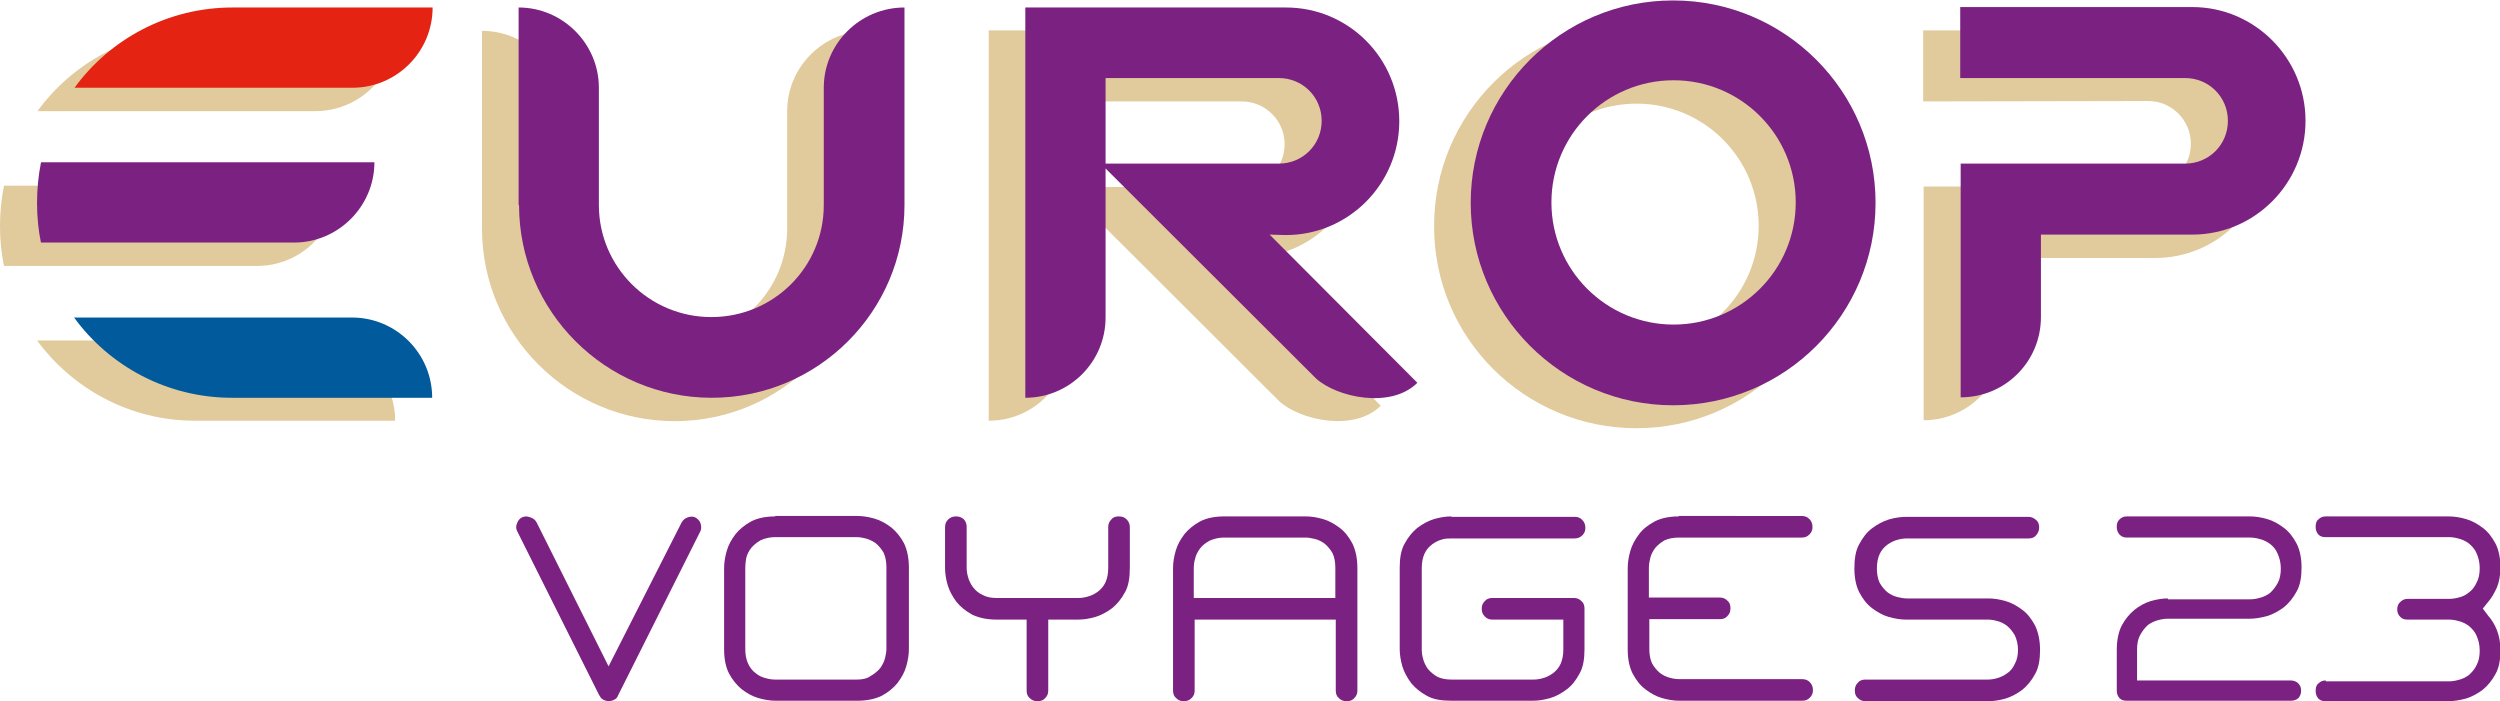
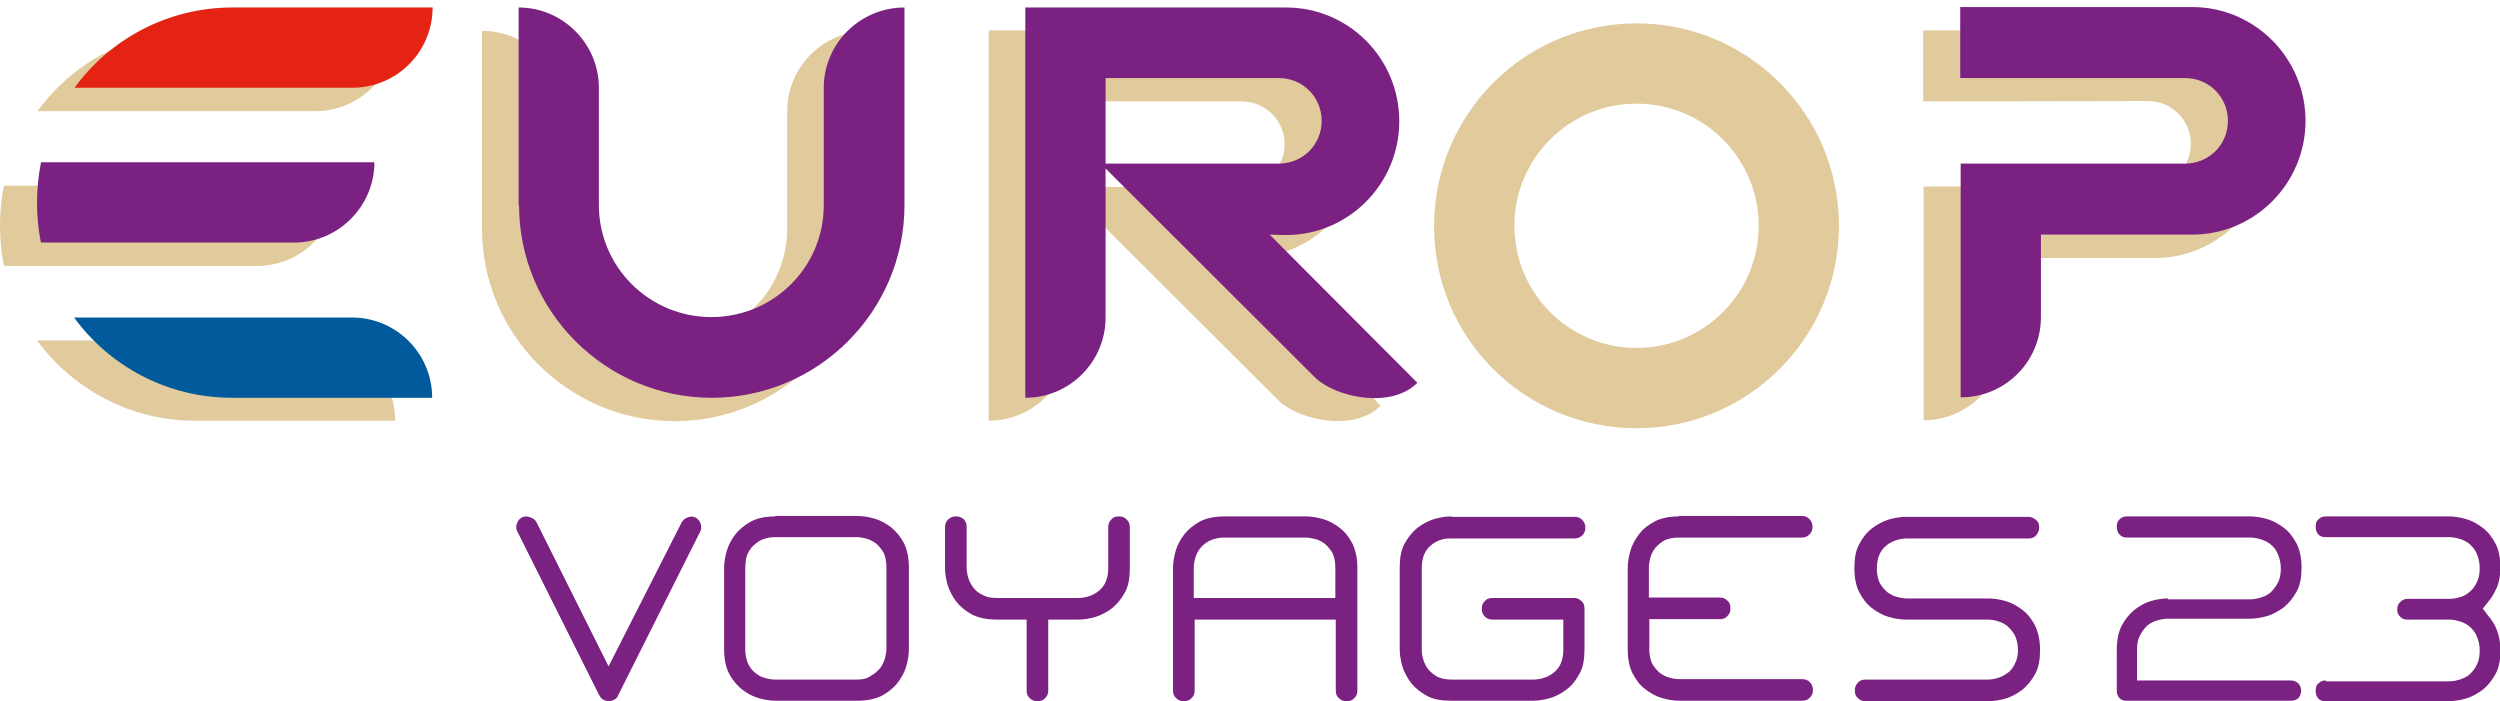
<svg xmlns="http://www.w3.org/2000/svg" version="1.1" id="Calque_1" x="0px" y="0px" viewBox="0 0 566.9 159" style="enable-background:new 0 0 566.9 159;" xml:space="preserve">
  <style type="text/css">
	.st0{fill:#7A2182;}
	.st1{fill:#E1CA9B;}
	.st2{fill:#005A9B;}
	.st3{fill:#E42313;}
</style>
  <path class="st0" d="M119.3,117.1c-0.3,0-0.6,0.1-0.9,0.2c-0.6,0.3-1,0.8-1.2,1.5c-0.3,0.8-0.1,1.3,0.1,1.7l18.5,37  c0.3,0.5,0.5,0.9,0.9,1.1c0.8,0.5,1.9,0.5,2.7,0c0.4-0.2,0.6-0.5,0.8-1l18.6-37.1c0.2-0.4,0.3-0.9,0.1-1.7c-0.2-0.7-0.7-1.2-1.3-1.5  c-0.4-0.2-1-0.2-1.6,0c-0.7,0.2-1.2,0.7-1.5,1.3L138,151.1l-16.3-32.6c-0.3-0.6-0.8-1-1.5-1.2C119.9,117.2,119.6,117.1,119.3,117.1" />
  <path class="st0" d="M175.8,117.1c-2.2,0-4,0.4-5.4,1.1c-1.5,0.8-2.7,1.8-3.6,2.9c-0.9,1.2-1.6,2.4-2,3.8c-0.4,1.4-0.6,2.7-0.6,3.9  v18.5c0,2.2,0.4,4,1.1,5.4c0.8,1.5,1.8,2.7,2.9,3.6c1.2,0.9,2.4,1.6,3.8,2c1.4,0.4,2.7,0.6,3.9,0.6h18.5c2.2,0,4-0.4,5.5-1.1  c1.5-0.8,2.7-1.8,3.6-2.9c0.9-1.2,1.6-2.4,2-3.8c0.4-1.4,0.6-2.7,0.6-3.9v-18.5c0-2.2-0.4-4-1.1-5.5c-0.8-1.5-1.8-2.7-2.9-3.6  c-1.2-0.9-2.4-1.6-3.8-2c-1.4-0.4-2.7-0.6-3.9-0.6H175.8z M194.3,154.1h-18.5c-0.7,0-1.4-0.1-2.1-0.3c-0.9-0.2-1.7-0.6-2.4-1.2  c-0.7-0.5-1.3-1.3-1.7-2.2c-0.4-0.9-0.6-2-0.6-3.2v-18.5c0-0.7,0.1-1.4,0.2-2.1c0.2-0.9,0.6-1.6,1.1-2.3c0.6-0.7,1.3-1.3,2.2-1.8  c0.9-0.4,2-0.7,3.2-0.7h18.5c0.7,0,1.3,0.1,2.1,0.3c0.8,0.2,1.6,0.6,2.3,1.1c0.7,0.6,1.3,1.3,1.8,2.2c0.4,0.9,0.6,2,0.6,3.2v18.5  c0,0.6-0.1,1.3-0.3,2.1c-0.2,0.8-0.6,1.6-1.1,2.3c-0.6,0.7-1.3,1.3-2.2,1.8C196.6,153.9,195.5,154.1,194.3,154.1" />
  <path class="st0" d="M216.8,117.1c-0.7,0-1.3,0.2-1.8,0.7c-0.5,0.5-0.7,1-0.7,1.8v9.2c0,1.2,0.2,2.5,0.6,3.9c0.4,1.3,1.1,2.6,2,3.8  c0.9,1.1,2.1,2.1,3.6,2.9c1.5,0.7,3.3,1.1,5.5,1.1h6.8v16.1c0,0.7,0.2,1.3,0.7,1.7c0.5,0.5,1,0.7,1.8,0.7c0.7,0,1.3-0.2,1.7-0.7  c0.5-0.5,0.7-1,0.7-1.7v-16.1h6.8c1.2,0,2.5-0.2,3.9-0.6c1.3-0.4,2.6-1.1,3.8-2c1.1-0.9,2.1-2.1,2.9-3.6c0.8-1.4,1.1-3.3,1.1-5.5  v-9.2c0-0.7-0.2-1.3-0.7-1.8c-0.5-0.5-1-0.7-1.8-0.7s-1.3,0.2-1.7,0.7c-0.5,0.5-0.7,1-0.7,1.8v9.2c0,1.2-0.2,2.3-0.6,3.2  c-0.4,0.9-1,1.6-1.8,2.2c-0.7,0.5-1.5,0.9-2.3,1.1c-0.7,0.2-1.4,0.3-2.1,0.3H226c-1.3,0-2.3-0.2-3.2-0.7c-0.9-0.4-1.6-1-2.2-1.8  c-0.5-0.7-0.9-1.5-1.1-2.3c-0.2-0.7-0.3-1.4-0.3-2.1v-9.2c0-0.7-0.2-1.3-0.7-1.8C218,117.3,217.5,117.1,216.8,117.1" />
  <path class="st0" d="M270.7,140.5h32.2v16.1c0,0.7,0.2,1.3,0.7,1.7c0.5,0.5,1,0.7,1.8,0.7c0.7,0,1.3-0.2,1.7-0.7  c0.5-0.5,0.7-1,0.7-1.7v-27.8c0-2.2-0.4-4-1.1-5.5c-0.8-1.5-1.7-2.7-2.9-3.6c-1.2-0.9-2.4-1.6-3.8-2c-1.4-0.4-2.7-0.6-3.9-0.6h-18.5  c-2.2,0-4,0.4-5.4,1.1c-1.5,0.8-2.7,1.8-3.6,2.9c-0.9,1.2-1.6,2.4-2,3.8c-0.4,1.4-0.6,2.7-0.6,3.9v27.8c0,0.7,0.2,1.3,0.7,1.7  c0.5,0.5,1,0.7,1.7,0.7c0.8,0,1.3-0.2,1.8-0.7c0.5-0.5,0.7-1,0.7-1.7V140.5z M302.9,135.6h-32.2v-6.8c0-0.7,0.1-1.4,0.3-2.1  c0.2-0.9,0.6-1.6,1.1-2.3c0.5-0.7,1.3-1.3,2.2-1.8c0.9-0.4,2-0.7,3.2-0.7h18.5c0.6,0,1.3,0.1,2.1,0.3c0.9,0.2,1.6,0.6,2.3,1.1  c0.7,0.6,1.3,1.3,1.8,2.2c0.4,0.9,0.6,2,0.6,3.2V135.6z" />
  <path class="st0" d="M329.1,117.1c-1.2,0-2.5,0.2-3.9,0.6c-1.3,0.4-2.6,1.1-3.8,2c-1.1,0.9-2.1,2.1-2.9,3.6  c-0.8,1.4-1.1,3.3-1.1,5.4v18.5c0,1.2,0.2,2.5,0.6,3.9c0.4,1.3,1.1,2.6,2,3.8c0.9,1.1,2.1,2.1,3.6,2.9c1.4,0.8,3.3,1.1,5.5,1.1h18.5  c1.2,0,2.5-0.2,3.9-0.6c1.4-0.4,2.6-1.1,3.8-2c1.2-0.9,2.1-2.1,2.9-3.6c0.8-1.4,1.1-3.3,1.1-5.5V138c0-0.7-0.2-1.3-0.7-1.7  c-0.5-0.5-1-0.7-1.7-0.7h-18.5c-0.7,0-1.3,0.2-1.7,0.7c-0.5,0.5-0.7,1-0.7,1.7c0,0.8,0.2,1.3,0.7,1.8c0.5,0.5,1,0.7,1.7,0.7h16.1  v6.8c0,1.2-0.2,2.3-0.6,3.2c-0.4,0.9-1,1.6-1.8,2.2c-0.7,0.5-1.5,0.9-2.3,1.1c-0.7,0.2-1.4,0.3-2.1,0.3h-18.5  c-1.3,0-2.3-0.2-3.2-0.6c-0.9-0.5-1.6-1.1-2.2-1.8c-0.5-0.7-0.9-1.5-1.1-2.3c-0.2-0.7-0.3-1.4-0.3-2.1v-18.5c0-1.2,0.2-2.3,0.6-3.2  c0.4-0.9,1-1.6,1.8-2.2c0.7-0.5,1.5-0.9,2.3-1.1c0.7-0.2,1.4-0.2,2.1-0.2h27.8c0.7,0,1.3-0.2,1.8-0.7c0.5-0.5,0.7-1,0.7-1.7  s-0.2-1.3-0.7-1.8c-0.5-0.5-1-0.7-1.7-0.7H329.1z" />
  <path class="st0" d="M380.7,117.1c-2.2,0-4,0.4-5.4,1.1c-1.5,0.8-2.7,1.7-3.6,2.9c-0.9,1.2-1.6,2.4-2,3.8c-0.4,1.4-0.6,2.7-0.6,3.9  v18.5c0,2.2,0.4,4,1.1,5.4c0.8,1.5,1.7,2.7,2.9,3.6c1.2,0.9,2.4,1.6,3.8,2c1.4,0.4,2.7,0.6,3.9,0.6h27.8c0.8,0,1.3-0.2,1.8-0.7  c0.5-0.5,0.7-1,0.7-1.7c0-0.7-0.2-1.3-0.7-1.8c-0.5-0.5-1-0.7-1.8-0.7h-27.8c-0.7,0-1.4-0.1-2.1-0.3c-0.9-0.2-1.6-0.6-2.3-1.1  c-0.7-0.6-1.3-1.3-1.8-2.2c-0.4-0.9-0.6-2-0.6-3.2v-6.8H390c0.7,0,1.3-0.2,1.7-0.7c0.5-0.5,0.7-1,0.7-1.8c0-0.7-0.2-1.3-0.7-1.7  c-0.5-0.5-1-0.7-1.7-0.7h-16.1v-6.8c0-0.6,0.1-1.3,0.3-2.1c0.2-0.9,0.6-1.6,1.1-2.3c0.6-0.7,1.3-1.3,2.2-1.8c0.9-0.4,2-0.6,3.2-0.6  h27.8c0.8,0,1.3-0.2,1.8-0.7c0.5-0.5,0.7-1,0.7-1.7s-0.2-1.3-0.7-1.8c-0.5-0.5-1-0.7-1.8-0.7H380.7z" />
  <path class="st0" d="M423,154.1c-0.7,0-1.3,0.2-1.7,0.7c-0.5,0.5-0.7,1-0.7,1.8c0,0.7,0.2,1.3,0.7,1.7c0.5,0.5,1,0.7,1.8,0.7h27.8  c1.2,0,2.5-0.2,3.9-0.6c1.3-0.4,2.6-1.1,3.8-2c1.1-0.9,2.1-2.1,2.9-3.6c0.8-1.4,1.1-3.3,1.1-5.4c0-2.2-0.4-4-1.1-5.5  c-0.8-1.5-1.7-2.7-2.9-3.6c-1.2-0.9-2.4-1.6-3.8-2c-1.4-0.4-2.7-0.6-3.9-0.6h-18.5c-0.6,0-1.3-0.1-2.1-0.3c-0.9-0.2-1.6-0.6-2.3-1.1  c-0.7-0.6-1.3-1.3-1.8-2.2c-0.4-0.9-0.6-2-0.6-3.2c0-1.2,0.2-2.3,0.6-3.2c0.4-0.9,1-1.6,1.8-2.2c0.7-0.5,1.5-0.9,2.3-1.1  c0.7-0.2,1.4-0.3,2.1-0.3H460c0.7,0,1.3-0.2,1.7-0.7s0.7-1,0.7-1.8c0-0.7-0.2-1.3-0.7-1.7s-1-0.7-1.7-0.7h-27.8  c-1.2,0-2.5,0.2-3.9,0.6c-1.3,0.4-2.6,1.1-3.8,2c-1.2,0.9-2.1,2.1-2.9,3.6c-0.8,1.4-1.1,3.3-1.1,5.5c0,2.2,0.4,4,1.1,5.4  c0.8,1.5,1.7,2.7,2.9,3.6c1.2,0.9,2.4,1.6,3.8,2c1.4,0.4,2.7,0.6,3.9,0.6h18.5c0.7,0,1.4,0.1,2.1,0.3c0.9,0.2,1.6,0.6,2.3,1.1  c0.7,0.6,1.3,1.3,1.8,2.2c0.4,0.9,0.7,2,0.7,3.2c0,1.2-0.2,2.3-0.7,3.2c-0.4,0.9-1,1.7-1.8,2.2c-0.7,0.5-1.5,0.9-2.3,1.1  c-0.7,0.2-1.4,0.3-2.1,0.3H423z" />
  <path class="st1" d="M343.4,51.2c0-15.3,12.4-27.7,27.7-27.7c15.3,0,27.7,12.4,27.7,27.7c0,15.3-12.4,27.7-27.7,27.7  C355.8,78.9,343.4,66.5,343.4,51.2 M371.1,97.1c25.4,0,45.9-20.6,45.9-45.9c0-25.4-20.6-45.9-45.9-45.9c-25.4,0-45.9,20.6-45.9,45.9  C325.1,76.6,345.7,97.1,371.1,97.1" />
  <path class="st1" d="M44.2,95.4c-14.7,0-27.7-7.2-35.8-18.2h63c10.1,0,18.2,8.2,18.2,18.2H44.2z" />
  <path class="st1" d="M44.3,7C29.6,7,16.6,14.1,8.5,25.2h63C81.6,25.2,89.8,17,89.8,7H44.3z" />
  <path class="st1" d="M0.9,60.3C0.3,57.4,0,54.4,0,51.3c0-3.1,0.3-6.2,0.9-9.2h75.6c0,10.1-8.2,18.2-18.2,18.2H0.9z" />
  <path class="st1" d="M109.3,51.8c0,24.1,19.6,43.7,43.7,43.7c24.1,0,43.7-19.6,43.7-43.7V7c-10,0-18.2,8.2-18.2,18.2v26.6  c0,14.1-11.4,25.4-25.5,25.4s-25.5-11.4-25.5-25.4V25.2c0-10.1-8.2-18.2-18.2-18.2V51.8z" />
  <path class="st1" d="M488.7,58.5c14.2,0,25.7-11.6,25.7-25.8c0-14.2-11.5-25.8-25.7-25.8l-52.6,0V23l51-0.1c5.4,0,9.7,4.4,9.7,9.7  c0,5.4-4.3,9.7-9.7,9.7l-50.9,0v53c10,0,18.2-8.2,18.2-18.2V58.5L488.7,58.5z" />
  <path class="st1" d="M279.5,58.5L313.1,92c-6,6-18.3,3.3-23-1l-47.7-47.6v33.8c0,10.1-8.1,18.2-18.2,18.2V6.9l59.1,0  c14.2,0,25.7,11.5,25.7,25.7c0,14.2-11.5,25.8-25.7,25.8L279.5,58.5z M242.3,42.4l39.3,0c5.4,0,9.7-4.3,9.7-9.7  c0-5.4-4.4-9.7-9.7-9.7l-39.3,0V42.4z" />
-   <path class="st0" d="M351.8,45.9c0-15.3,12.4-27.7,27.7-27.7c15.3,0,27.7,12.4,27.7,27.7c0,15.3-12.4,27.7-27.7,27.7  C364.2,73.6,351.8,61.2,351.8,45.9 M379.4,91.9c25.4,0,45.9-20.6,45.9-45.9c0-25.4-20.6-45.9-45.9-45.9c-25.4,0-45.9,20.6-45.9,45.9  C333.5,71.3,354.1,91.9,379.4,91.9" />
  <path class="st2" d="M52.6,90.2C37.9,90.2,24.8,83,16.8,72h63c10.1,0,18.2,8.2,18.2,18.2H52.6z" />
  <path class="st3" d="M52.7,1.7C38,1.7,24.9,8.9,16.9,19.9h63c10.1,0,18.2-8.2,18.2-18.2H52.7z" />
  <path class="st0" d="M9.3,55.1c-0.6-2.9-0.9-5.9-0.9-9.1c0-3.1,0.3-6.2,0.9-9.2h75.6c0,10-8.2,18.2-18.2,18.2H9.3z" />
  <path class="st0" d="M117.7,46.5c0,24.1,19.6,43.7,43.7,43.7c24.1,0,43.7-19.6,43.7-43.7V1.7c-10.1,0-18.3,8.2-18.3,18.2v26.6  c0,14.1-11.4,25.4-25.5,25.4c-14.1,0-25.5-11.4-25.5-25.4V19.9c0-10-8.2-18.2-18.2-18.2V46.5z" />
  <path class="st0" d="M497.1,53.2c14.2,0,25.7-11.6,25.7-25.8c0-14.2-11.5-25.8-25.7-25.8l-52.6,0v16.1h51c5.4,0,9.7,4.3,9.7,9.7  c0,5.4-4.3,9.7-9.7,9.7l-50.9,0v53c10.1,0,18.2-8.1,18.2-18.2V53.2L497.1,53.2z" />
  <path class="st0" d="M287.9,53.2l33.5,33.6c-6,6-18.3,3.3-23-1l-47.7-47.6V72c0,10-8.1,18.2-18.2,18.2V1.7l59.1,0  c14.2,0,25.7,11.5,25.7,25.8c0,14.2-11.5,25.8-25.7,25.8L287.9,53.2z M250.7,37.1l39.3,0c5.4,0,9.7-4.3,9.7-9.7  c0-5.4-4.3-9.7-9.7-9.7h-39.3L250.7,37.1z" />
  <path class="st0" d="M491.6,135.7c-1.2,0-2.5,0.2-3.9,0.6c-1.3,0.4-2.6,1.1-3.7,2c-1.1,0.9-2.1,2.1-2.9,3.6  c-0.7,1.4-1.1,3.3-1.1,5.4v9.3c0,0.7,0.2,1.2,0.6,1.7c0.5,0.5,1,0.6,1.7,0.6h37.2c0.7,0,1.2-0.2,1.7-0.6c0.4-0.5,0.6-1,0.6-1.7  c0-0.7-0.2-1.2-0.7-1.7c-0.5-0.4-1-0.6-1.7-0.6h-34.8v-7c0-1.3,0.2-2.4,0.7-3.3c0.5-0.9,1.1-1.7,1.8-2.3c0.7-0.5,1.5-0.9,2.4-1.1  c0.7-0.2,1.4-0.3,2.1-0.3h18.6c1.1,0,2.4-0.2,3.9-0.6c1.3-0.4,2.6-1.1,3.8-2c1.1-0.9,2.1-2.1,2.9-3.6c0.8-1.4,1.1-3.3,1.1-5.4  c0-2.2-0.4-4-1.1-5.4c-0.8-1.5-1.7-2.7-2.9-3.6c-1.2-0.9-2.4-1.6-3.8-2c-1.4-0.4-2.7-0.6-3.9-0.6h-27.9c-0.7,0-1.2,0.2-1.7,0.7  c-0.5,0.5-0.6,1-0.6,1.7c0,0.7,0.2,1.2,0.6,1.7c0.5,0.5,1,0.7,1.7,0.7h27.9c0.7,0,1.4,0.1,2.1,0.3c0.9,0.2,1.7,0.6,2.4,1.1  c0.8,0.6,1.4,1.3,1.8,2.3c0.4,0.9,0.7,2,0.7,3.3c0,1.3-0.2,2.4-0.7,3.3c-0.5,0.9-1.1,1.7-1.8,2.3c-0.7,0.5-1.5,0.9-2.4,1.1  c-0.7,0.2-1.4,0.3-2.1,0.3H491.6z" />
  <path class="st0" d="M527.4,154.3c-0.7,0-1.2,0.2-1.7,0.7c-0.5,0.4-0.6,1-0.6,1.7c0,0.7,0.2,1.2,0.6,1.7c0.5,0.5,1,0.6,1.7,0.6h27.9  c1.1,0,2.4-0.2,3.9-0.6c1.3-0.4,2.6-1.1,3.8-2c1.1-0.9,2.1-2.1,2.9-3.6c0.8-1.4,1.1-3.3,1.1-5.4c0-1.7-0.3-3.2-0.8-4.5  c-0.5-1.3-1.2-2.4-2-3.3L563,138l1.2-1.5c0.8-0.9,1.4-2,2-3.3c0.5-1.2,0.8-2.8,0.8-4.5c0-2.2-0.4-4-1.1-5.4  c-0.8-1.5-1.7-2.7-2.9-3.6c-1.2-0.9-2.4-1.6-3.8-2c-1.4-0.4-2.7-0.6-3.9-0.6h-27.9c-0.7,0-1.2,0.2-1.7,0.7c-0.5,0.4-0.6,1-0.6,1.7  c0,0.7,0.2,1.2,0.6,1.7c0.5,0.5,1,0.6,1.7,0.6h27.9c0.7,0,1.4,0.1,2.1,0.3c0.9,0.2,1.7,0.6,2.4,1.1c0.7,0.6,1.4,1.3,1.8,2.3  c0.4,0.9,0.7,2,0.7,3.3c0,1.3-0.2,2.4-0.7,3.3c-0.4,0.9-1,1.7-1.7,2.2c-0.7,0.6-1.5,1-2.4,1.2c-0.7,0.2-1.5,0.3-2.2,0.3H546  c-0.7,0-1.2,0.2-1.7,0.7c-0.5,0.4-0.7,1-0.7,1.7c0,0.7,0.2,1.2,0.7,1.7c0.5,0.5,1,0.6,1.7,0.6h9.3c0.7,0,1.4,0.1,2.1,0.3  c0.9,0.2,1.7,0.6,2.4,1.1c0.7,0.6,1.4,1.3,1.8,2.3c0.4,0.9,0.7,2,0.7,3.3c0,1.3-0.2,2.4-0.7,3.3c-0.4,0.9-1.1,1.7-1.8,2.3  c-0.7,0.5-1.5,0.9-2.4,1.1c-0.7,0.2-1.4,0.3-2.1,0.3H527.4z" />
</svg>